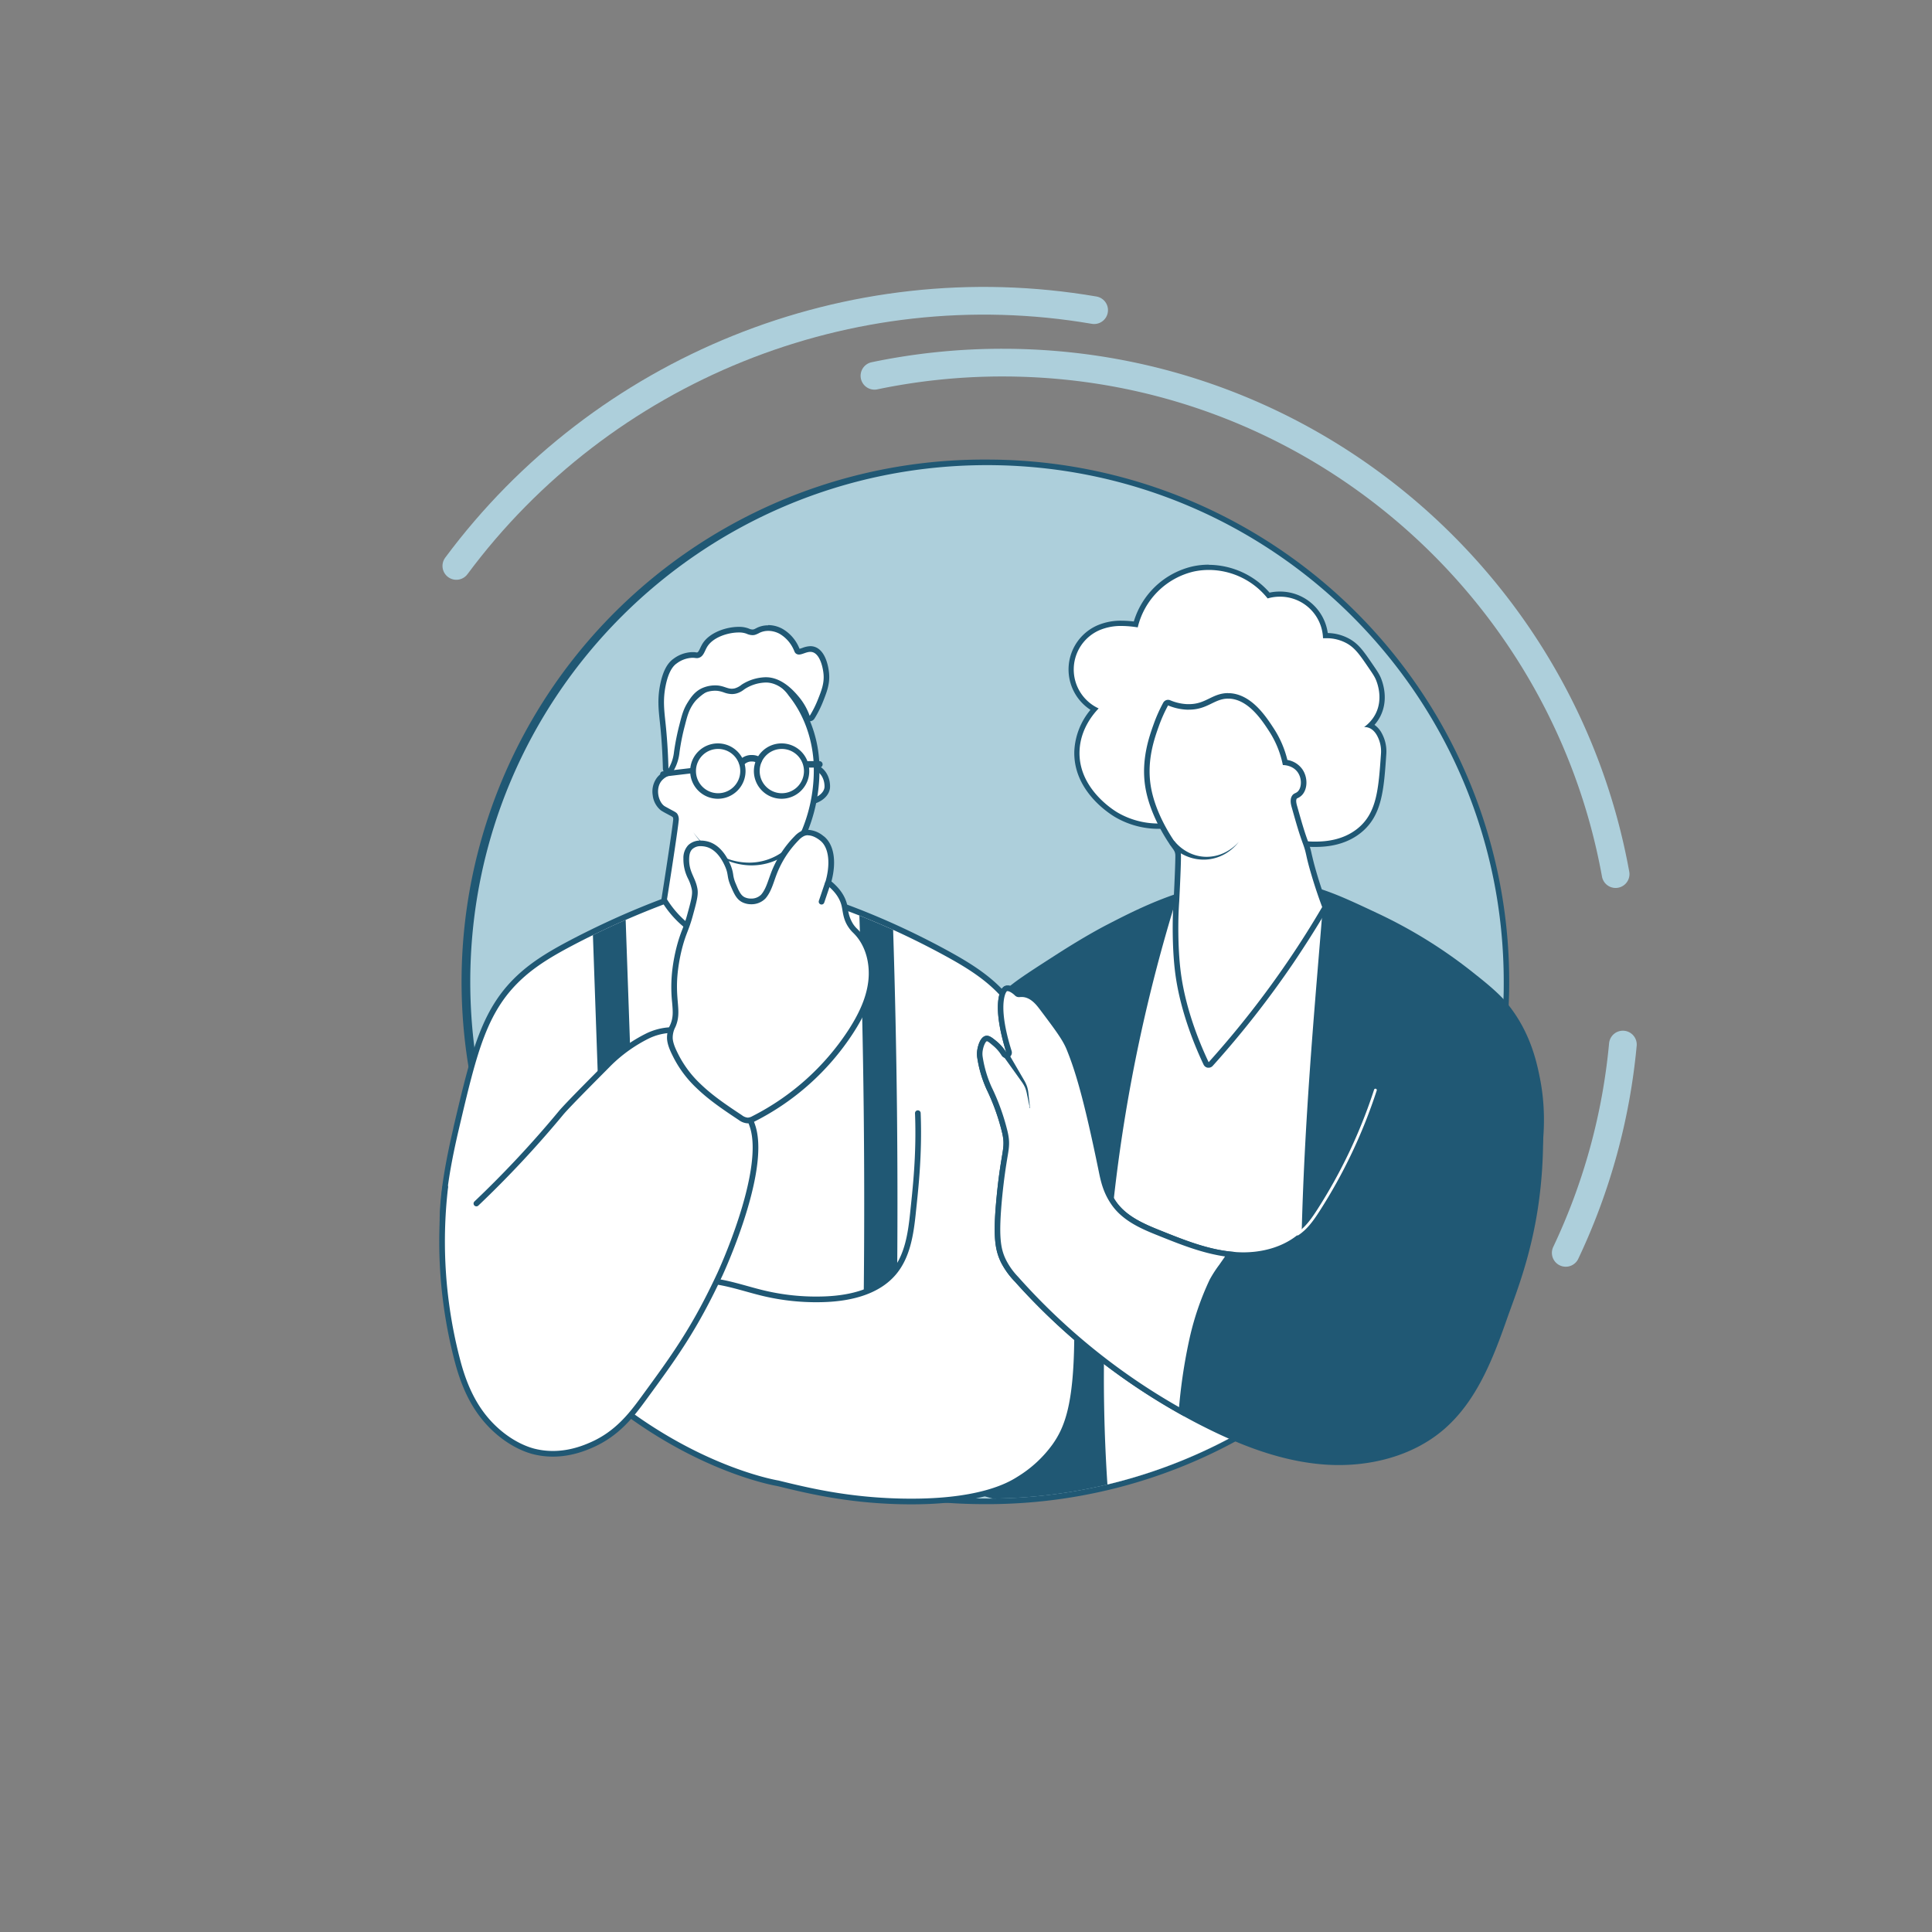
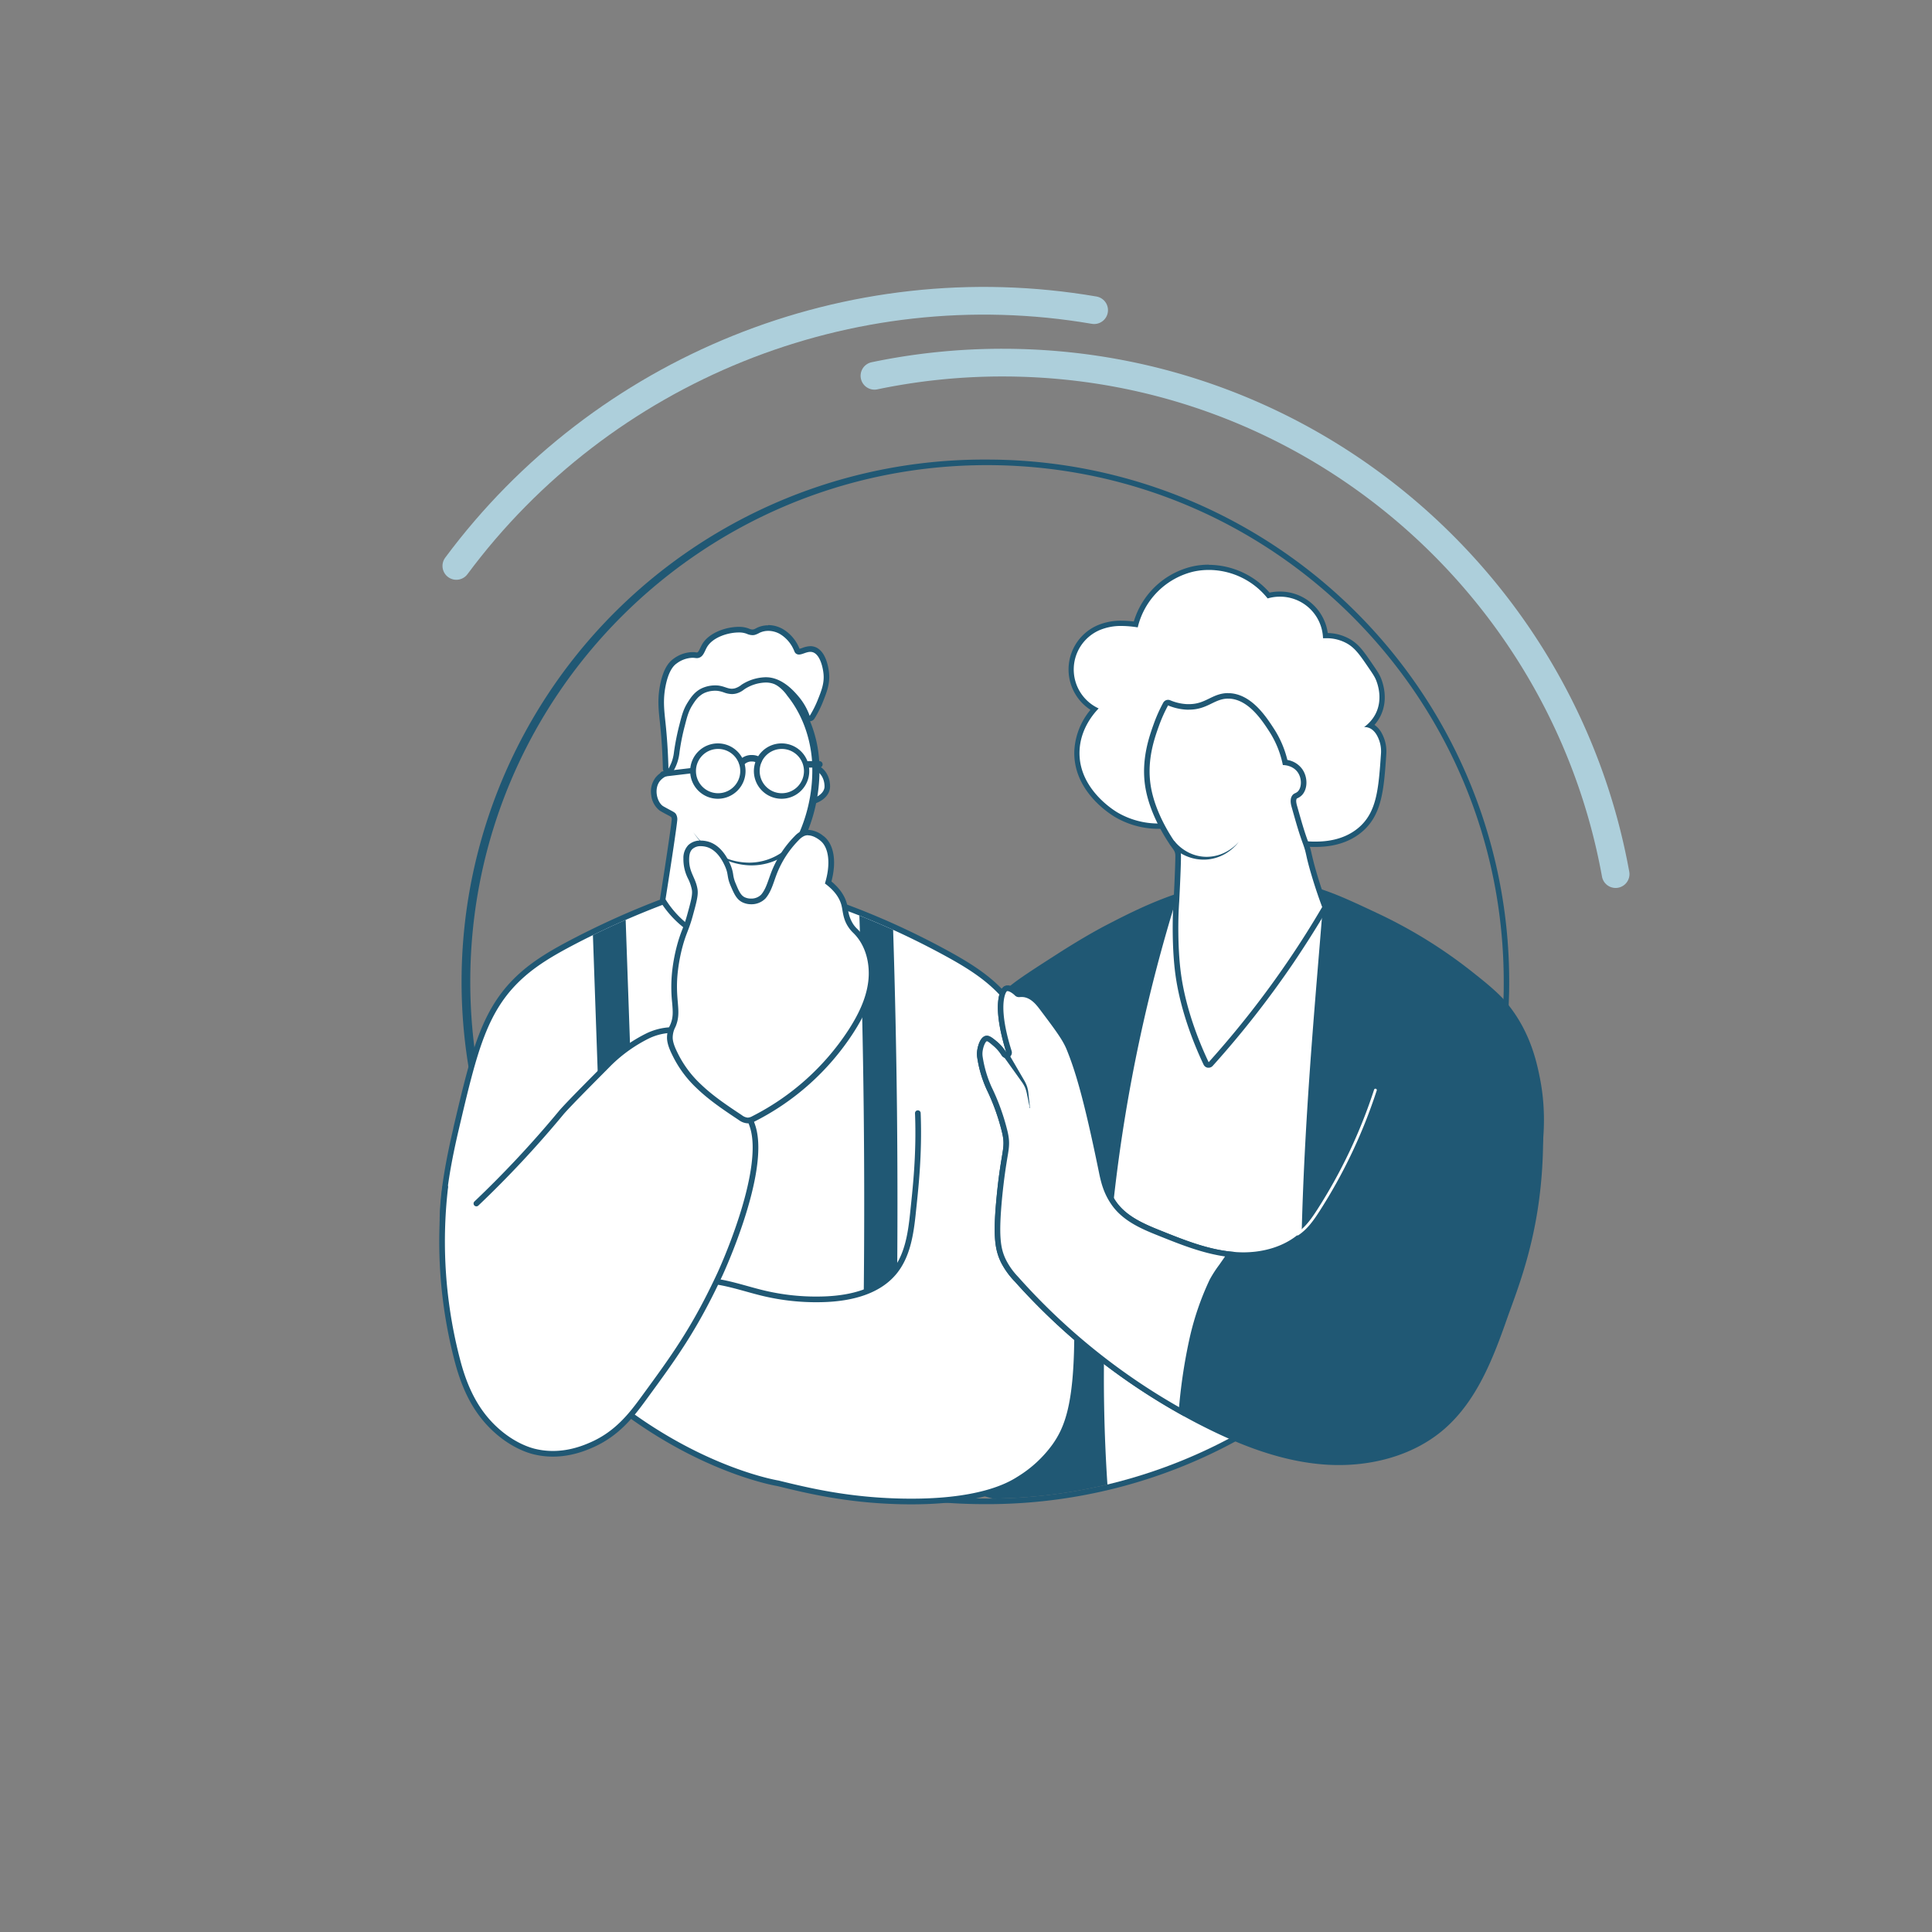
<svg xmlns="http://www.w3.org/2000/svg" viewBox="0 0 1000 1000">
  <rect x="0" y="0" width="1000" height="1000" fill="#808080" stroke="none" />
  <defs>
    <style>.cls-1,.cls-11,.cls-4,.cls-8{fill:none;}.cls-2{fill:#adcfdb;}.cls-3{fill:#205874;}.cls-4{stroke:#adcfdb;stroke-width:14.34px;}.cls-10,.cls-11,.cls-4,.cls-6,.cls-7,.cls-8,.cls-9{stroke-linecap:round;stroke-linejoin:round;}.cls-10,.cls-5,.cls-6,.cls-7,.cls-9{fill:#fff;}.cls-10,.cls-6,.cls-7,.cls-8,.cls-9{stroke:#205874;}.cls-6{stroke-width:2.87px;}.cls-7{stroke-width:2.76px;}.cls-8{stroke-width:3.36px;}.cls-9{stroke-width:2.93px;}.cls-10{stroke-width:4.3px;}.cls-11{stroke:#fff;stroke-width:1.43px;}</style>
  </defs>
  <g id="Слой_4" data-name="Слой 4">
    <rect class="cls-1" width="1000" height="1000" />
    <rect class="cls-1" y="3" width="1000" height="997" />
  </g>
  <g id="_5" data-name="5">
-     <path class="cls-2" d="M510.88,777.1A268.89,268.89,0,1,1,779.77,508.21c0,3.28,0,6.22-.16,9A268.52,268.52,0,0,1,513.89,777.07C512.9,777.1,511.89,777.1,510.88,777.1Z" transform="translate(0)" />
    <path class="cls-3" d="M510.88,240.75c147.71,0,267.45,119.75,267.45,267.46,0,3,0,6-.15,8.93a267.1,267.1,0,0,1-264.31,258.5c-1,0-2,0-3,0-147.71,0-267.46-119.75-267.46-267.46S363.17,240.75,510.88,240.75m0-2.87a270.33,270.33,0,1,0,0,540.65c1,0,2,0,3,0a271.4,271.4,0,0,0,59.91-7.35,268,268,0,0,0,100.83-47.88,273.18,273.18,0,0,0,75.59-89.39A267.29,267.29,0,0,0,781,517.24c.11-2.77.16-5.73.16-9A270.12,270.12,0,0,0,510.88,237.88Z" transform="translate(0)" />
-     <path class="cls-4" d="M840,540.66a320.91,320.91,0,0,1-29.57,107.82" transform="translate(0)" />
    <path class="cls-4" d="M452.62,194.51a323.92,323.92,0,0,1,66.29-6.82c158.36,0,290.07,114.19,317.33,264.74" transform="translate(0)" />
    <path class="cls-4" d="M236.2,292.92C311.71,191.2,439.53,138.79,566.32,160.54" transform="translate(0)" />
    <path class="cls-3" d="M786.38,636c-3.76,7.81-6.58,12.12-52.27,61.1-26.68,28.61-40.2,43.06-49,49.92-3.84,3-7.73,6-11.73,9q-.37-18.21-.46-35a266.26,266.26,0,0,1-159.06,54.64,71,71,0,0,1-22.35-10,25.83,25.83,0,0,1-4.94-3.9c-12-13.41,4.79-40.42,11.28-66.89A492.06,492.06,0,0,0,512,579.33c.1-29.37-7.63-48.55,5.22-63.68C522,510,530,504.88,546,494.59c3.82-2.46,16.09-10.34,27.61-16.27,19.9-10.25,53.86-27.75,93.57-22,1.34.19,2.63.41,3.89.65,1.76.31,3.47.69,5.15,1.09h0a99.57,99.57,0,0,1,10,3c8.13,2.85,16.5,6.81,27.53,12A249.93,249.93,0,0,1,764,504.62c8.08,6.34,12,10.17,14.19,12.52.68.75,1.19,1.34,1.59,1.82,12.16,14.68,15.52,30.34,17.21,38.73C804.82,596.41,789,630.42,786.38,636Z" transform="translate(0)" />
    <path class="cls-5" d="M685.12,464.47c-.35,4-.85,10-1.44,17.21-3.6,44.23-8.61,99.95-10,159.18-.53,22.43-.89,49.39-.72,80.14a266.63,266.63,0,0,1-99.76,47.37,837,837,0,0,1,35.94-303.9l62-7.5a19.52,19.52,0,0,1,5.15,1.09h0A20.35,20.35,0,0,1,685.12,464.47Z" transform="translate(0)" />
    <path class="cls-5" d="M681,437h-1.42c-13.34-.19-22-6.23-29.72-11.55-6.42-4.45-12-8.29-19.13-8.29a20.72,20.72,0,0,0-3.56.31c-4.35.74-6.87,2.49-9.53,4.34a27.29,27.29,0,0,1-14.41,5.62c-1.33.13-2.68.2-4,.2a43.23,43.23,0,0,1-21.42-5.85c-3.54-2.11-21.19-13.63-20.37-33.22.42-9.85,5.4-17.28,9.05-21.44a23.56,23.56,0,0,1,2.06-42.13,29.33,29.33,0,0,1,12-2.27,53.59,53.59,0,0,1,7.35.55,40.1,40.1,0,0,1,29.6-28.66,37.23,37.23,0,0,1,8.13-.88,40.69,40.69,0,0,1,31,14.55,23.1,23.1,0,0,1,5.77-.72A23.58,23.58,0,0,1,686.06,329h.24a23,23,0,0,1,11.72,3c4.44,2.57,6.9,6.17,11.38,12.71,2.29,3.34,3.43,5,4.24,7.11,1.46,3.77,3.33,11.18-.46,18.49a20,20,0,0,1-4,5.26,9.83,9.83,0,0,1,4.83,4.67,18.27,18.27,0,0,1,2.16,10c-1.3,18.82-2.17,31.25-12.53,39.68C697.84,434.56,690.2,437,681,437Z" transform="translate(0)" />
    <path class="cls-3" d="M625.59,295a39.08,39.08,0,0,1,30.54,14.75,21.93,21.93,0,0,1,6.28-.91,22.23,22.23,0,0,1,22.38,21.5c.51,0,1,0,1.51,0a21.57,21.57,0,0,1,11,2.77c4.16,2.42,6.54,5.88,10.93,12.3,2.23,3.26,3.35,4.89,4.1,6.83.58,1.5,3.67,9.52-.4,17.37a19.23,19.23,0,0,1-5.87,6.71h.23c2.93,0,5.09,1.87,6.51,4.49a17,17,0,0,1,2,9.22c-1.28,18.39-2.13,30.66-12,38.72-7.76,6.32-17.16,6.85-21.82,6.85l-1.4,0c-23.82-.34-32.29-19.84-48.87-19.84a23,23,0,0,0-3.79.33c-10.22,1.76-10.9,8.62-23.85,9.95a37.09,37.09,0,0,1-3.88.2,41.83,41.83,0,0,1-20.72-5.67c-2.13-1.26-20.52-12.61-19.7-32,.47-11.35,7.28-19.18,9.89-21.89a22.2,22.2,0,0,1,.4-40.49A28.28,28.28,0,0,1,580.51,324a53.36,53.36,0,0,1,8.38.73,38.94,38.94,0,0,1,28.86-28.87,36.34,36.34,0,0,1,7.84-.85m0-2.73h0a38.75,38.75,0,0,0-8.43.92,41.52,41.52,0,0,0-30.3,28.48,53.94,53.94,0,0,0-6.35-.41A30.65,30.65,0,0,0,568,323.69a24.92,24.92,0,0,0-3.58,43.72,36,36,0,0,0-8.34,21c-.86,20.37,17.37,32.27,21,34.45A44.53,44.53,0,0,0,599.19,429a41.39,41.39,0,0,0,4.16-.21,28.51,28.51,0,0,0,15-5.86c2.64-1.83,4.93-3.42,9-4.12a20.17,20.17,0,0,1,3.33-.29c6.73,0,12.11,3.73,18.35,8.06,7.84,5.43,16.73,11.59,30.48,11.79H681c9.54,0,17.47-2.51,23.55-7.46,10.82-8.81,11.75-22.16,13-40.65a19.63,19.63,0,0,0-2.33-10.7,12.12,12.12,0,0,0-3.79-4.37,21.18,21.18,0,0,0,2.95-4.28c4-7.78,2.06-15.63.52-19.61-.87-2.24-2.12-4.07-4.4-7.39-4.58-6.71-7.11-10.4-11.81-13.12a24,24,0,0,0-11.44-3.13,24.91,24.91,0,0,0-24.86-21.47,24.85,24.85,0,0,0-5.26.55,42.2,42.2,0,0,0-31.56-14.39Z" transform="translate(0)" />
    <path class="cls-6" d="M423,397.64c3.07,1.47,4.87,4.9,5.15,8.29a8.69,8.69,0,0,1,0,2c-.52,3.22-3.51,5.5-6.6,6.54a.44.44,0,0,1-.12-.54" transform="translate(0)" />
    <path class="cls-5" d="M515.41,748.77a58.27,58.27,0,0,1-8.36-.55,1.46,1.46,0,0,1-.58-2.68A12.12,12.12,0,0,0,510,742a813.7,813.7,0,0,1-184.65-34.95c-21.55-6.74-44.16-14.83-63.63-28.2-12.46-8.57-23.23-16-29.6-29.45-3.28-6.92-6.45-21.2,3.88-65.14l.05-.19c9.46-40.24,14.67-62.4,34.52-79.81,7.67-6.73,16.68-11.84,25.28-16.36,3.35-1.76,6.85-3.54,10.39-5.26,5.39-2.66,10.95-5.24,17-7.9,12-5.25,24.33-10,36.57-14,5.53-1.84,11.24-3.61,17-5.27l2.17-.64a16.18,16.18,0,0,1,4.46-1c2.38,0,3.94,1.5,6,4.27,3.48,4.72,5.26,10.95,6.42,17a35.09,35.09,0,0,1,4.87-11.22c2-2.78,3.46-4.29,5.79-4.29a14.72,14.72,0,0,1,4.3,1l2.07.65c5.47,1.64,10.94,3.41,16.26,5.26s10.79,3.89,16.24,6c6,2.38,11.87,4.88,17.53,7.45,9.43,4.28,18.66,8.9,27.43,13.71,8.23,4.52,16.87,9.63,24.22,16.37,22.65,20.77,29.58,53.73,33.09,80.12,1.13,8.5,2.52,16.88,3.87,25,4.79,28.93,9.33,56.25,3.19,90.2a234.45,234.45,0,0,1-7.27,29.19c-2.06,6.36-5.45,10.83-9.82,12.94a11.15,11.15,0,0,1-5.22,1l-1.84,0c-.82,0-1.75,0-2.82,0-1.84,0-3.66.06-5.56.17C519.55,748.69,517.41,748.77,515.41,748.77Z" transform="translate(0)" />
    <path class="cls-3" d="M383.43,455.31c1.63,0,2.78.94,4.79,3.67,4.72,6.41,6.21,15.93,7.43,24.09,1.12-6.6,2.75-13.41,6.24-18.36,1.92-2.72,3-3.66,4.59-3.66,1.36,0,3.06.7,5.95,1.57q8.15,2.44,16.2,5.25t16.18,6q8.82,3.5,17.47,7.41,13.91,6.33,27.33,13.67c8.46,4.64,16.82,9.65,23.93,16.16,21.5,19.72,28.79,50.32,32.63,79.23,5.06,38.08,14.91,71.29,7.07,114.72a231.26,231.26,0,0,1-7.23,29c-2.68,8.29-7,11-9.06,12.06a9.73,9.73,0,0,1-4.58.81c-1.23,0-2.72-.06-4.66-.06-1.56,0-3.41,0-5.65.18s-4.43.23-6.65.23a57.11,57.11,0,0,1-8.15-.53,13.62,13.62,0,0,0,5.11-6,812.68,812.68,0,0,1-186.58-35.05c-22.08-6.91-44.15-14.9-63.23-28-12.89-8.86-23-15.92-29.11-28.87-2.21-4.66-7.12-16.89,4-64.17,9.58-40.73,14.58-62.11,34.1-79.24,7.43-6.51,16.16-11.51,25-16.16,3.43-1.81,6.88-3.55,10.35-5.25q8.4-4.12,16.95-7.87,17.87-7.78,36.44-14,8.4-2.79,16.93-5.25c3-.86,4.8-1.57,6.22-1.57m0-2.93a17.2,17.2,0,0,0-4.89,1c-.64.2-1.35.42-2.14.64-5.77,1.66-11.5,3.44-17,5.29-12.28,4.07-24.62,8.8-36.69,14.06-6.08,2.68-11.66,5.27-17.07,7.93-3.54,1.73-7.05,3.51-10.43,5.29-8.67,4.56-17.77,9.72-25.56,16.55-20.19,17.72-25.45,40-35,80.57l0,.2c-11.64,49.52-5.94,61.56-3.79,66.1,6.54,13.83,17.46,21.34,30.1,30,19.62,13.48,42.36,21.61,64,28.39A815.54,815.54,0,0,0,507,743.27a10.16,10.16,0,0,1-1.34,1,2.93,2.93,0,0,0,1.17,5.37,59.54,59.54,0,0,0,8.56.56c2,0,4.2-.07,6.83-.23,1.87-.12,3.66-.18,5.47-.18,1,0,2,0,2.79,0l1.87,0a12.51,12.51,0,0,0,5.85-1.1c4.74-2.29,8.4-7.06,10.58-13.8a235,235,0,0,0,7.32-29.39c6.18-34.2,1.63-61.64-3.19-90.7-1.34-8.08-2.73-16.44-3.85-24.92-3.54-26.64-10.56-59.92-33.55-81-7.48-6.84-16.2-12-24.51-16.57-8.81-4.84-18.07-9.47-27.53-13.77-5.7-2.58-11.62-5.09-17.6-7.47-5.47-2.15-10.95-4.19-16.29-6s-10.85-3.64-16.33-5.29l-2-.64a16,16,0,0,0-4.75-1.06c-3.26,0-5.17,2.33-7,4.92a30.42,30.42,0,0,0-3.42,6.52,36.6,36.6,0,0,0-5.49-12.31c-1.88-2.56-3.85-4.86-7.15-4.86Z" transform="translate(0)" />
    <path class="cls-3" d="M464.27,671.06a8.61,8.61,0,0,1-8.61,8.52h-.08a8.6,8.6,0,0,1-8.52-8.69c.34-31.85.34-64.12,0-95.9-.36-33.57-1.12-67.56-2.25-101.11q8.82,3.5,17.47,7.41c1,31.09,1.66,62.47,2,93.5C464.61,606.72,464.61,639.1,464.27,671.06Z" transform="translate(0)" />
    <path class="cls-5" d="M388,490.44a53,53,0,0,1-23.29-5.36A51.27,51.27,0,0,1,344,466.24a1.36,1.36,0,0,1-.2-1c3.57-22.47,5.74-37.43,6-40.6a4,4,0,0,0-.4-2.49c-.26-.42-.68-.65-2.24-1.49l-1.31-.7c-2.05-1.12-2.64-1.45-2.95-1.67a10.39,10.39,0,0,1-3.67-6.86,10.62,10.62,0,0,1,1.94-8.1,10.08,10.08,0,0,1,4.84-3.27,58,58,0,0,1,2.82-19.14l.27-.8c2-6.27,5.08-15.74,14.46-22.4a44.91,44.91,0,0,1,25.85-7.84h.79c4.72.08,8.32.85,11.33,2.42a25.85,25.85,0,0,1,7.8,6.88c7.53,9.32,12.2,21.58,13.15,34.52a82.85,82.85,0,0,1-6.09,36.48l0,.14a9.94,9.94,0,0,0-.75,2.39,7,7,0,0,0,.16,2.49c.47,2.1,3.15,11.39,7.21,24.51a14.35,14.35,0,0,1,1.74,5.62c.64,7.16-4.49,12.48-6.68,14.76-8.47,8.78-20.3,9.72-26,10.17C390.73,490.39,389.33,490.44,388,490.44Z" transform="translate(0)" />
-     <path class="cls-3" d="M389.48,351.33h.77a20.27,20.27,0,0,1,18,8.76c7.67,9.5,11.93,21.54,12.83,33.73a81.09,81.09,0,0,1-6,35.83,11.93,11.93,0,0,0-.89,2.89,8.42,8.42,0,0,0,.18,3c.5,2.24,3.28,11.8,7.28,24.75a13,13,0,0,1,1.64,5.19c.58,6.51-4.24,11.51-6.29,13.63-8.09,8.39-19.54,9.3-25.06,9.74-1.38.11-2.73.16-4,.16a51.61,51.61,0,0,1-22.65-5.21,50,50,0,0,1-20.05-18.32c3.41-21.49,5.72-37.25,6.05-40.68a5.31,5.31,0,0,0-.62-3.39c-.57-.92-1.37-1.22-4.07-2.69-1.7-.93-2.55-1.39-2.8-1.58-3-2.18-4.65-8.81-1.44-12.9a9,9,0,0,1,5.17-3.07,57.06,57.06,0,0,1,2.73-19.78c2-6.27,4.8-15.82,14.19-22.48a43.39,43.39,0,0,1,25-7.58m0-2.87h0a46.35,46.35,0,0,0-26.68,8.11c-9.77,6.93-12.92,16.68-15,23.12l-.26.81a59.53,59.53,0,0,0-2.91,18.59,11,11,0,0,0-4.52,3.38,12,12,0,0,0-2.23,9.18,11.68,11.68,0,0,0,4.25,7.82,34.68,34.68,0,0,0,3.11,1.77l1.31.71a13.54,13.54,0,0,1,1.71,1,2.69,2.69,0,0,1,.18,1.6c-.3,3.14-2.46,18.06-6,40.5a2.81,2.81,0,0,0,.4,2A52.65,52.65,0,0,0,364,486.36,54.36,54.36,0,0,0,388,491.88c1.42,0,2.86-.06,4.27-.17,5.86-.47,18-1.43,26.9-10.61,2.12-2.2,7.78-8.07,7.08-15.87a16,16,0,0,0-1.84-6.06c-4-13-6.68-22.2-7.14-24.26a5.58,5.58,0,0,1-.14-2,9.55,9.55,0,0,1,.66-2l.05-.14A84.36,84.36,0,0,0,424,393.62a64.13,64.13,0,0,0-13.46-35.33,27.38,27.38,0,0,0-8.26-7.24c-3.21-1.68-7-2.5-12-2.58Z" transform="translate(0)" />
+     <path class="cls-3" d="M389.48,351.33a20.27,20.27,0,0,1,18,8.76c7.67,9.5,11.93,21.54,12.83,33.73a81.09,81.09,0,0,1-6,35.83,11.93,11.93,0,0,0-.89,2.89,8.42,8.42,0,0,0,.18,3c.5,2.24,3.28,11.8,7.28,24.75a13,13,0,0,1,1.64,5.19c.58,6.51-4.24,11.51-6.29,13.63-8.09,8.39-19.54,9.3-25.06,9.74-1.38.11-2.73.16-4,.16a51.61,51.61,0,0,1-22.65-5.21,50,50,0,0,1-20.05-18.32c3.41-21.49,5.72-37.25,6.05-40.68a5.31,5.31,0,0,0-.62-3.39c-.57-.92-1.37-1.22-4.07-2.69-1.7-.93-2.55-1.39-2.8-1.58-3-2.18-4.65-8.81-1.44-12.9a9,9,0,0,1,5.17-3.07,57.06,57.06,0,0,1,2.73-19.78c2-6.27,4.8-15.82,14.19-22.48a43.39,43.39,0,0,1,25-7.58m0-2.87h0a46.35,46.35,0,0,0-26.68,8.11c-9.77,6.93-12.92,16.68-15,23.12l-.26.81a59.53,59.53,0,0,0-2.91,18.59,11,11,0,0,0-4.52,3.38,12,12,0,0,0-2.23,9.18,11.68,11.68,0,0,0,4.25,7.82,34.68,34.68,0,0,0,3.11,1.77l1.31.71a13.54,13.54,0,0,1,1.71,1,2.69,2.69,0,0,1,.18,1.6c-.3,3.14-2.46,18.06-6,40.5a2.81,2.81,0,0,0,.4,2A52.65,52.65,0,0,0,364,486.36,54.36,54.36,0,0,0,388,491.88c1.42,0,2.86-.06,4.27-.17,5.86-.47,18-1.43,26.9-10.61,2.12-2.2,7.78-8.07,7.08-15.87a16,16,0,0,0-1.84-6.06c-4-13-6.68-22.2-7.14-24.26a5.58,5.58,0,0,1-.14-2,9.55,9.55,0,0,1,.66-2l.05-.14A84.36,84.36,0,0,0,424,393.62a64.13,64.13,0,0,0-13.46-35.33,27.38,27.38,0,0,0-8.26-7.24c-3.21-1.68-7-2.5-12-2.58Z" transform="translate(0)" />
    <path class="cls-3" d="M417.45,431.51a37.6,37.6,0,0,1-12.76,12.23,31.45,31.45,0,0,1-17,4.15,34.52,34.52,0,0,1-16.54-5.13,37.85,37.85,0,0,1-6.83-5.32,42.52,42.52,0,0,1-5.46-6.67,42.48,42.48,0,0,0,5.71,6.41,37.18,37.18,0,0,0,6.94,5,33.41,33.41,0,0,0,16.21,4.32,29.74,29.74,0,0,0,15.87-4.57A35.11,35.11,0,0,0,415,430v0a1.45,1.45,0,0,1,2-.5,1.42,1.42,0,0,1,.5,2Z" transform="translate(0)" />
    <path class="cls-5" d="M371.62,412a12.9,12.9,0,1,1,12.83-12.9A12.88,12.88,0,0,1,371.62,412Z" transform="translate(0)" />
    <path class="cls-3" d="M371.62,387.65a11.46,11.46,0,1,1-11.39,11.46,11.43,11.43,0,0,1,11.39-11.46m0-2.87a14.33,14.33,0,1,0,14.27,14.33,14.31,14.31,0,0,0-14.27-14.33Z" transform="translate(0)" />
-     <path class="cls-5" d="M404.61,412a12.9,12.9,0,1,1,12.83-12.9A12.88,12.88,0,0,1,404.61,412Z" transform="translate(0)" />
    <path class="cls-3" d="M404.61,387.65a11.46,11.46,0,1,1-11.4,11.46,11.42,11.42,0,0,1,11.4-11.46m0-2.87a14.33,14.33,0,1,0,14.26,14.33,14.31,14.31,0,0,0-14.26-14.33Z" transform="translate(0)" />
    <path class="cls-7" d="M343.09,400.65l15.06-1.78" transform="translate(0)" />
    <path class="cls-8" d="M384.1,394.47a6.89,6.89,0,0,1,5-2c1.41,0,3,.35,3.5,1.23" transform="translate(0)" />
    <path class="cls-9" d="M552.82,629.66a383.6,383.6,0,0,1,4.66,64.26c-.4,33.37-5,45.34-11.47,54.5a64.06,64.06,0,0,1-18.64,17.21c-5,3.19-20.95,12.47-61.67,11.47-27.23-.67-47.38-5.5-63-9.34,0,0-37.74-6-81.12-38.88-3-2.28-6.11-5-6.89-8.65s1-7.46,2.81-10.82c3-5.59,6-11.14,9.07-16.68,6.21-11.28,13.36-23.4,25.39-28,13.44-5.09,28.17.92,42.12,4.37a117.78,117.78,0,0,0,33.35,3.36c13.07-.56,27.08-3.91,35.4-14,6.81-8.26,8.55-19.49,9.67-30.14,1.35-12.87,3.42-30.57,2.57-52.15" transform="translate(0)" />
    <path class="cls-5" d="M625.6,551.23h-.2a1.41,1.41,0,0,1-1.09-.81c-4.29-9-11.87-27-14.47-46.31-1.92-14.24-1.29-30.5-1.21-32.31s.17-3.44.29-5.13c.66-12.88,1-22,.9-24a6.58,6.58,0,0,0-.43-2.26,9.17,9.17,0,0,0-1.21-2l-.09-.12c-2.74-3.77-11.76-17.09-14-31.78-2-13.4,2-24.58,4.38-31.26a79.68,79.68,0,0,1,4.82-10.81,1.43,1.43,0,0,1,1.26-.75,1.32,1.32,0,0,1,.55.11,26.92,26.92,0,0,0,9.23,2.09l1,0c4.9,0,8.08-1.54,11.15-3,2.82-1.37,5.49-2.67,9.12-2.67.33,0,.68,0,1,0,10.53.72,17.68,11.73,21.53,17.65a51.08,51.08,0,0,1,7,16.74,10.69,10.69,0,0,1,7.79,4.43c2.42,3.56,2.4,8.8,0,11.44a5.7,5.7,0,0,1-1.88,1.33,2.14,2.14,0,0,0-1,.72c-1.05,1.47-.34,4-.07,4.92,2.46,8.69,3.69,13.06,5.7,18.54a40.64,40.64,0,0,1,1.86,6.41c.41,1.82,1,4.3,2.47,9.46,1.71,5.82,3.63,11.58,5.7,17.11a1.38,1.38,0,0,1-.1,1.22c-5.44,9.27-11.24,18.46-17.26,27.33a495.81,495.81,0,0,1-41.71,53.22A1.44,1.44,0,0,1,625.6,551.23Z" transform="translate(0)" />
    <path class="cls-3" d="M635.64,361.63c.3,0,.62,0,.94,0,9.8.67,16.72,11.32,20.41,17A50.07,50.07,0,0,1,664,396h.06c.68,0,5.19.14,7.72,3.86,2.11,3.13,2,7.57.1,9.67-1.08,1.16-2.07.91-3,2.18-1.43,2-.66,4.84-.29,6.15,2.47,8.75,3.71,13.12,5.73,18.64,2.15,5.87,1.18,5.14,4.31,15.78,2.21,7.55,4.35,13.51,5.73,17.21-5.19,8.85-10.91,18-17.21,27.25A493.79,493.79,0,0,1,625.6,549.8c-3.19-6.72-11.57-25.35-14.34-45.89-1.92-14.28-1.27-30.43-1.2-32.06.09-2.12.2-3.89.29-5.09.65-12.68,1-22,.9-24.15a8,8,0,0,0-.52-2.75,11.07,11.07,0,0,0-1.48-2.41c-1.06-1.47-11.37-15.54-13.7-31.15-1.95-13,2-24.13,4.31-30.57a76.56,76.56,0,0,1,4.73-10.61,28.17,28.17,0,0,0,9.72,2.2c.37,0,.72,0,1.06,0,9.72,0,13.13-5.71,20.27-5.71m0-2.86h0c-4,0-6.9,1.43-9.75,2.81-3.06,1.49-5.95,2.9-10.52,2.9l-.94,0a25.42,25.42,0,0,1-8.73-2,2.9,2.9,0,0,0-1.11-.23,2.87,2.87,0,0,0-2.52,1.51,79.11,79.11,0,0,0-4.91,11c-2.27,6.36-6.5,18.2-4.45,32,2.25,15,11.44,28.57,14.2,32.37l.11.15a9,9,0,0,1,1,1.66,5.5,5.5,0,0,1,.33,1.78c.05,2-.25,11-.91,23.9-.11,1.69-.21,3.42-.29,5.14s-.71,18.16,1.23,32.56c2.63,19.48,10.27,37.64,14.59,46.74a2.89,2.89,0,0,0,2.18,1.61l.41,0a2.88,2.88,0,0,0,2.14-.95,498.35,498.35,0,0,0,41.83-53.37c6-8.9,11.86-18.13,17.31-27.41a2.91,2.91,0,0,0,.21-2.46c-2.06-5.5-4-11.22-5.67-17-1.5-5.1-2-7.56-2.45-9.36a41.88,41.88,0,0,0-1.91-6.59c-2-5.43-3.22-9.78-5.67-18.44-.53-1.85-.57-3.09-.14-3.69.06-.08.06-.09.45-.27a7.21,7.21,0,0,0,2.31-1.64c2.91-3.15,3-9.08.17-13.23a11.84,11.84,0,0,0-7.8-4.89,52.37,52.37,0,0,0-7-16.25c-4-6.13-11.39-17.54-22.63-18.3-.38,0-.76,0-1.13,0Z" transform="translate(0)" />
    <path class="cls-3" d="M608.05,435.57a22.59,22.59,0,0,0,7.19,5.7,20.93,20.93,0,0,0,9,2.22,21.28,21.28,0,0,0,9.25-2,23.43,23.43,0,0,0,7.72-5.77,23.79,23.79,0,0,1-7.4,6.41,22.4,22.4,0,0,1-9.54,2.78,22.79,22.79,0,0,1-10-1.71,24.88,24.88,0,0,1-8.46-5.78,1.43,1.43,0,1,1,2.07-2l.07.08Z" transform="translate(0)" />
    <path class="cls-5" d="M346,399.22a1.5,1.5,0,0,1-.37-.05,1.43,1.43,0,0,1-1.07-1.35c-.18-7.76-.66-15.44-1.42-22.83l-.2-1.9c-.66-6.17-1.23-11.5.22-18.61,1.26-6.24,3.33-10.28,6.32-12.37a15.71,15.71,0,0,1,8.77-3.14c.25,0,.5,0,.75,0s.64.06.93.09a5.5,5.5,0,0,0,.78.07,1.93,1.93,0,0,0,.63-.1c1.11-.35,1.65-1.38,2.43-3a19,19,0,0,1,1.09-2.09c3.27-5.28,11.3-8.05,17.53-8.05a12.39,12.39,0,0,1,4.57.73l.16.07a6,6,0,0,0,2.4.57,4.05,4.05,0,0,0,.92-.1,6.46,6.46,0,0,0,1.42-.61l.71-.35a11.61,11.61,0,0,1,5-1.1,14,14,0,0,1,6.78,1.79,19.29,19.29,0,0,1,7.72,8.69c.13.27.23.52.33.75.23.56.3.7.48.83a1.06,1.06,0,0,0,.68.21,7.85,7.85,0,0,0,2.2-.57,11.21,11.21,0,0,1,3.68-.81,5.49,5.49,0,0,1,1.47.19c5.73,1.55,6.7,11.6,6.79,12.74.41,5-1.08,8.75-3,13.54a54,54,0,0,1-4.42,8.84,1.41,1.41,0,0,1-1.21.68h-.16a1.44,1.44,0,0,1-1.2-.94,30.35,30.35,0,0,0-5.48-9.6c-2.2-2.6-8.06-9.53-15.78-9.53h-.3a22.74,22.74,0,0,0-11.48,3.58l-.53.37a9.28,9.28,0,0,1-3.45,1.75,8,8,0,0,1-1.92.24,11.43,11.43,0,0,1-3.73-.78,16.6,16.6,0,0,0-3.47-.86,10.36,10.36,0,0,0-1.43-.08,14.89,14.89,0,0,0-6.38,1.38c-3.4,1.63-5.16,4.41-6.58,6.65-2.19,3.43-2.92,6.3-4.13,11.05a115.07,115.07,0,0,0-2.83,14.16,22.92,22.92,0,0,1-1.53,6.11,22.4,22.4,0,0,1-1.53,3.06A1.45,1.45,0,0,1,346,399.22Z" transform="translate(0)" />
    <path class="cls-3" d="M397.56,326.53a12.57,12.57,0,0,1,6.08,1.6,17.85,17.85,0,0,1,7.13,8.06c.45.94.54,1.59,1.24,2.11a2.46,2.46,0,0,0,1.54.49c1.74,0,3.78-1.38,5.88-1.38a4.2,4.2,0,0,1,1.1.14c3.93,1.07,5.45,8,5.74,11.48.37,4.62-1,8.23-2.87,12.9a53.59,53.59,0,0,1-4.3,8.61,32.3,32.3,0,0,0-5.74-10c-2.23-2.63-8.5-10-16.88-10h-.33a24,24,0,0,0-12.26,3.83,10,10,0,0,1-3.52,1.91,6.43,6.43,0,0,1-1.57.2c-2.24,0-3.9-1.25-7-1.64a13.92,13.92,0,0,0-1.6-.08,16.39,16.39,0,0,0-7,1.52c-3.69,1.77-5.61,4.7-7.17,7.17-2.31,3.62-3.09,6.7-4.31,11.47a126.74,126.74,0,0,0-2.87,14.34,21.09,21.09,0,0,1-1.43,5.74,20.73,20.73,0,0,1-1.43,2.86c-.24-9.77-.89-17.6-1.44-22.94-.71-6.93-1.54-12.48,0-20.08,1.66-8.14,4.39-10.53,5.74-11.47a14.31,14.31,0,0,1,7.95-2.89l.65,0c.73.05,1.26.16,1.81.16a3.46,3.46,0,0,0,1.06-.16c2.46-.78,2.94-3.53,4.3-5.74,3.09-5,10.88-7.37,16.32-7.37a10.86,10.86,0,0,1,4,.63,7.83,7.83,0,0,0,3.11.75,5.34,5.34,0,0,0,1.23-.14,12.22,12.22,0,0,0,2.43-1.07,10.37,10.37,0,0,1,4.42-1m0-2.87a13.07,13.07,0,0,0-5.65,1.23l-.75.38a5.39,5.39,0,0,1-1.08.48,2.4,2.4,0,0,1-.6.07,4.58,4.58,0,0,1-1.83-.46l-.19-.07a13.55,13.55,0,0,0-5.11-.84c-6.63,0-15.2,3-18.75,8.72a22.17,22.17,0,0,0-1.17,2.24c-.67,1.42-1.05,2.11-1.56,2.28a.81.81,0,0,1-.2,0c-.14,0-.36,0-.61-.06s-.64-.08-1-.1l-.84,0a17,17,0,0,0-9.59,3.41c-3.31,2.3-5.57,6.64-6.91,13.25-1.49,7.33-.91,12.76-.24,19.06.07.61.13,1.24.2,1.88.76,7.36,1.23,15,1.42,22.72a2.87,2.87,0,0,0,2.13,2.71,3.12,3.12,0,0,0,.74.09,2.87,2.87,0,0,0,2.46-1.39,23.77,23.77,0,0,0,3.25-9.68v-.06a113.73,113.73,0,0,1,2.8-14c1.18-4.62,1.89-7.41,3.95-10.65,1.39-2.19,3-4.67,6-6.12a13.48,13.48,0,0,1,5.76-1.23,9.91,9.91,0,0,1,1.25.06,15.76,15.76,0,0,1,3.2.8,12.61,12.61,0,0,0,4.18.86,9.36,9.36,0,0,0,2.27-.29,10.91,10.91,0,0,0,3.94-2l.5-.36a21.1,21.1,0,0,1,10.71-3.32h.26c7,0,12.6,6.56,14.69,9a29.26,29.26,0,0,1,5.22,9.14,2.88,2.88,0,0,0,2.4,1.9l.31,0a2.86,2.86,0,0,0,2.43-1.36,55.68,55.68,0,0,0,4.54-9.07c1.87-4.77,3.48-8.9,3.05-14.19-.16-2-1.31-12.24-7.84-14a7.11,7.11,0,0,0-1.85-.24,12.58,12.58,0,0,0-4.16.9,11.22,11.22,0,0,1-1.5.46l0-.12c-.11-.25-.22-.53-.36-.82a20.52,20.52,0,0,0-8.32-9.33,15.4,15.4,0,0,0-7.48-2Z" transform="translate(0)" />
    <path class="cls-3" d="M328,594.67a8.63,8.63,0,0,1-8.3,8.91h-.3a8.62,8.62,0,0,1-8.61-8.31L306.89,484q8.4-4.12,16.95-7.87Z" transform="translate(0)" />
    <path class="cls-8" d="M418.38,395.63h5.73" transform="translate(0)" />
    <path class="cls-9" d="M230.46,614.43a243,243,0,0,0,6.38,90.09c3.9,14.78,10,27.27,21.22,36.82,8.7,7.41,16.55,9.5,18.34,9.95,13.82,3.44,25.41-1.46,29.93-3.45,12.94-5.7,20.36-15.16,26.8-24,15.73-21.49,26.27-35.88,39.48-64.24,0,0,24.32-52.21,17.09-76.14a43.28,43.28,0,0,0-3-7.23,38.49,38.49,0,0,0-8.21-10.17C365,553.64,361.62,534.59,351,533.31a27.76,27.76,0,0,0-5.74,0,30.78,30.78,0,0,0-10,2.86,77.53,77.53,0,0,0-20.08,14.34c-2.31,2.39-21.34,21.33-24.83,25.58a542.65,542.65,0,0,1-43.77,46.85" transform="translate(0)" />
    <path class="cls-5" d="M387,580a7,7,0,0,1-3.84-1.49c-7.36-4.89-15-10-21.51-16.23A56.67,56.67,0,0,1,350.1,547l-.15-.29c-1.37-2.71-3.06-6.07-3.22-9.25a12.49,12.49,0,0,1,1.36-6.07l.16-.37c1.79-4.14,1.5-7.5,1.11-12.16a75.29,75.29,0,0,1,.16-17.29,89.74,89.74,0,0,1,2.28-11.65,69.86,69.86,0,0,1,2.72-8.26,75.67,75.67,0,0,0,2.61-7.82c1.93-7.06,2.9-10.6,2.44-13.44a23.2,23.2,0,0,0-2-6,20.67,20.67,0,0,1-2.33-10.1c.06-1.84.36-4.17,2.07-5.84a7.5,7.5,0,0,1,5.41-1.93,12.94,12.94,0,0,1,3,.36c4.55,1.1,8.24,4.86,11,11.18a18.5,18.5,0,0,1,1.4,4.95,18.44,18.44,0,0,0,1.47,5.09c1.61,3.73,2.77,6.43,5.34,7.66a8.86,8.86,0,0,0,3.8.81,8.58,8.58,0,0,0,6.37-2.5c2.14-2.47,3.24-5.63,4.41-9,.31-.91.63-1.82,1-2.71a53.38,53.38,0,0,1,11.86-18.49,10.77,10.77,0,0,1,3.28-2.49,6.4,6.4,0,0,1,2.62-.54,12,12,0,0,1,7.07,2.89c5,3.84,6.31,12.76,3.4,22.94,4.49,3.51,7.29,7.44,8.33,11.68.19.78.33,1.58.47,2.43a19.37,19.37,0,0,0,3,8.33,16.08,16.08,0,0,0,2.09,2.5c6.52,6.24,9.63,16.18,8.32,26.62-1,8.07-4.4,16.29-10.66,25.87A129.92,129.92,0,0,1,390,579.05a6.66,6.66,0,0,1-2.86.9Z" transform="translate(0)" />
    <path class="cls-3" d="M418.21,432.38c3,0,5.8,2.29,6.24,2.63,4.72,3.6,5.57,12.5,2.53,22.29,5.79,4.26,7.85,8.37,8.61,11.47s.71,7,3.64,11.24a17.16,17.16,0,0,0,2.29,2.73c6.64,6.35,9,16.26,7.88,25.37S444,525.67,439,533.36a129.09,129.09,0,0,1-49.62,44.39,5.44,5.44,0,0,1-2.23.73H387a5.75,5.75,0,0,1-3-1.26c-7.42-4.92-14.88-9.88-21.3-16.05a55.7,55.7,0,0,1-11.29-14.83c-1.32-2.61-3.07-6-3.22-9a11.85,11.85,0,0,1,1.41-5.79c3.63-8.42-.65-13.71,1.38-29.84a88.84,88.84,0,0,1,2.23-11.47c1.93-7.26,3.32-8.72,5.33-16.07s3-10.9,2.47-14.05c-1-6.05-4.55-8.69-4.3-15.78.07-2,.42-3.65,1.64-4.84a6.13,6.13,0,0,1,4.38-1.52,11.6,11.6,0,0,1,2.65.32c6.15,1.49,9.18,8.5,10,10.34,1.82,4.24.73,5.1,2.86,10,1.69,3.93,3,6.93,6.06,8.4a10.27,10.27,0,0,0,4.43,1,10.09,10.09,0,0,0,7.48-3c2.94-3.39,4.05-7.93,5.64-12.13a51.53,51.53,0,0,1,11.52-18,9.46,9.46,0,0,1,2.83-2.18,5,5,0,0,1,2-.41m0-2.93a7.92,7.92,0,0,0-3.21.66,12.25,12.25,0,0,0-3.74,2.8,54.9,54.9,0,0,0-12.18,19c-.34.92-.67,1.85-1,2.75-1.12,3.21-2.17,6.24-4.13,8.5a7.18,7.18,0,0,1-5.26,2,7.48,7.48,0,0,1-3.17-.66c-2-.95-3-3-4.62-6.92a16.83,16.83,0,0,1-1.38-4.75,19.76,19.76,0,0,0-1.49-5.29c-3.64-8.43-8.52-11.19-12-12a14.71,14.71,0,0,0-3.34-.4,8.93,8.93,0,0,0-6.43,2.35,9.59,9.59,0,0,0-2.52,6.84A22.26,22.26,0,0,0,356.24,455a22.17,22.17,0,0,1,1.88,5.61c.41,2.52-.53,6-2.41,12.81a71.75,71.75,0,0,1-2.56,7.68,74.4,74.4,0,0,0-2.77,8.41,89.78,89.78,0,0,0-2.31,11.85A76.28,76.28,0,0,0,347.9,519c.39,4.61.65,7.66-1,11.46l-.16.34a14.05,14.05,0,0,0-1.49,6.75c.18,3.49,1.95,7,3.38,9.84l.15.29a58.11,58.11,0,0,0,11.88,15.63c6.63,6.37,14.29,11.46,21.71,16.39a8.37,8.37,0,0,0,4.65,1.74h.17a8.14,8.14,0,0,0,3.48-1A131.48,131.48,0,0,0,441.42,535c6.39-9.78,9.85-18.19,10.89-26.49,1.36-10.89-1.91-21.31-8.76-27.86a14.08,14.08,0,0,1-1.9-2.27,17.79,17.79,0,0,1-2.72-7.75c-.15-.87-.29-1.7-.49-2.52-1.06-4.33-3.78-8.31-8.09-11.87,2.79-10.52,1.27-19.42-4.12-23.53l-.05,0a13.4,13.4,0,0,0-8-3.19Z" transform="translate(0)" />
-     <path class="cls-9" d="M428.42,457.3l-3.19,9.42" transform="translate(0)" />
    <path class="cls-10" d="M644.25,503.91" transform="translate(0)" />
    <path class="cls-3" d="M761.13,534.74" transform="translate(0)" />
    <path class="cls-3" d="M796.65,620.89c-3.79,28.78-12.25,49.24-16.67,61.83-7.3,20.84-15.71,42.38-32.34,56.88s-40,20.06-62.08,18.44-43.22-9.78-63-19.82q-5-2.52-9.81-5.2a333.31,333.31,0,0,1-87.41-69.66,41.68,41.68,0,0,1-7.1-9.78c-3.37-6.77-4.31-14.08-2.36-34.23,2.35-24.32,4.77-24.68,2.86-33a111.13,111.13,0,0,0-8-22.42,61.77,61.77,0,0,1-4.86-16.3,13,13,0,0,1,0-4.31c.11-.71,1.12-6.46,4.3-7.17,1.78-.4,3.44,1,5.74,2.87a23.76,23.76,0,0,1,5,5.8c-1.88-5.93-5.87-19.91-3.85-29.17.93-4.29,2.61-5.11,3.13-5.31,3-1.19,6.8,2.5,7.17,2.87a10.8,10.8,0,0,1,2.87,0c5.06.69,8.33,4.9,10,7.17,8.1,10.8,12.16,16.19,14.34,21.51,4.4,10.73,9,25.46,16.8,63.53,1.11,5.44,2.27,10.81,6.29,16.55,5.39,7.74,14.64,11.63,23.4,15.13C613.31,642,625.76,647,638.85,648c.22,0,.42,0,.64.06,13.33,1,27.69-2.84,36.39-13,4.88-5.67,7.63-12.79,10.18-19.81q8.37-23,15.19-46.5L797,560.55A242.54,242.54,0,0,1,796.65,620.89Z" transform="translate(0)" />
    <path class="cls-5" d="M611.54,730.69a330,330,0,0,1-85.11-68.28l-.58-.65a37.34,37.34,0,0,1-6.3-8.82c-3.1-6.22-4.22-12.81-2.23-33.45,1-10.12,2-16.17,2.66-20.18,1-5.77,1.36-8.16.18-13.26A111.52,111.52,0,0,0,512,563.3a61.19,61.19,0,0,1-4.73-15.89,12,12,0,0,1,0-3.84c.36-2.2,1.5-5.62,3.2-6a1.73,1.73,0,0,1,.32,0c1,0,2.42,1.14,4.18,2.59a22.59,22.59,0,0,1,4.73,5.46,1.43,1.43,0,0,0,1.22.68,1.37,1.37,0,0,0,.59-.13,1.43,1.43,0,0,0,.77-1.74c-2.21-7-5.65-20-3.81-28.43.6-2.74,1.55-4,2.25-4.27a1.9,1.9,0,0,1,.76-.14c1.73,0,3.95,1.75,4.88,2.68a1.42,1.42,0,0,0,1,.42h.18a10.63,10.63,0,0,1,1.25-.08,10.36,10.36,0,0,1,1.25.08c4.57.62,7.62,4.67,9.08,6.61l.17.23c7.92,10.55,11.89,15.85,14,21,4.47,10.9,9,25.83,16.73,63.28,1,5.14,2.23,11,6.51,17.08,5.82,8.36,15.93,12.4,24.05,15.64,11.47,4.6,23.31,9.34,35.91,10.77-1.28,2.07-2.76,4.17-4.21,6.22a61.5,61.5,0,0,0-4.83,7.53,144.2,144.2,0,0,0-10.2,29.59A279.44,279.44,0,0,0,611.54,730.69Z" transform="translate(0)" />
    <path class="cls-3" d="M521.48,513c1,0,2.75,1.15,3.86,2.27a2.87,2.87,0,0,0,2,.84,2.31,2.31,0,0,0,.37,0,9.43,9.43,0,0,1,1.06-.07,9,9,0,0,1,1.05.07c4,.54,6.79,4.27,8.13,6l.17.22C546,532.8,549.94,538.05,552,543c4.44,10.82,9,25.68,16.65,63,1.08,5.28,2.29,11.26,6.74,17.62,6.07,8.72,16.4,12.84,24.69,16.15,10.88,4.36,22.09,8.85,34,10.57-.95,1.42-2,2.86-2.95,4.26a62.5,62.5,0,0,0-5,7.74,145,145,0,0,0-10.3,29.88,274.22,274.22,0,0,0-5.55,36.12,328.57,328.57,0,0,1-82.81-66.9l-.58-.65a36.14,36.14,0,0,1-6.09-8.5c-3-6-4-12.38-2.08-32.67,1-10.07,2-16.1,2.64-20.08,1-5.8,1.41-8.44.17-13.82a113.71,113.71,0,0,0-8.28-23.07,59.89,59.89,0,0,1-4.6-15.53,10.11,10.11,0,0,1,0-3.33c.42-2.63,1.54-4.7,2.09-4.83s2.18,1.37,3.29,2.28a20.88,20.88,0,0,1,4.41,5.1,2.87,2.87,0,0,0,2.44,1.35,2.78,2.78,0,0,0,1.19-.26,2.86,2.86,0,0,0,1.54-3.47c-3.75-11.83-5.09-21.66-3.78-27.69.58-2.67,1.39-3.25,1.38-3.25h0a.53.53,0,0,1,.23,0m0-2.87a3.5,3.5,0,0,0-1.28.24c-.52.2-2.2,1-3.13,5.31-2,9.26,2,23.24,3.85,29.17a23.76,23.76,0,0,0-5-5.8c-2-1.67-3.56-2.94-5.12-2.94a3.37,3.37,0,0,0-.62.07c-3.18.71-4.19,6.46-4.3,7.17a13,13,0,0,0,0,4.31,61.77,61.77,0,0,0,4.86,16.3,111.13,111.13,0,0,1,8,22.42c1.91,8.3-.51,8.66-2.86,33-1.95,20.15-1,27.46,2.36,34.23a41.68,41.68,0,0,0,7.1,9.78A333.31,333.31,0,0,0,612.77,733c1.17-13.5,2.78-26.95,5.88-40.13a142.18,142.18,0,0,1,10.09-29.3c2-4,7.06-10,10.11-15.59-13.09-1-25.54-6-37.74-10.88-8.76-3.5-18-7.39-23.4-15.13-4-5.74-5.18-11.11-6.29-16.55-7.83-38.07-12.4-52.8-16.8-63.53-2.18-5.32-6.24-10.71-14.34-21.51-1.71-2.27-5-6.48-10-7.17a10.69,10.69,0,0,0-1.44-.09,10.85,10.85,0,0,0-1.43.09c-.32-.32-3.18-3.11-5.89-3.11Z" transform="translate(0)" />
    <path class="cls-3" d="M522.35,545.84,530,559a17.83,17.83,0,0,1,1.66,3.56,19.3,19.3,0,0,1,.69,3.83l.42,3.78.21,1.9,0,.47a1.13,1.13,0,0,0,.17.42.37.37,0,0,1-.06.47c-.19.16-.33-.27-.11-.24l-1.39-6.69a19.11,19.11,0,0,0-1-3.57,17.85,17.85,0,0,0-1.87-3.16l-8.86-12.38a1.44,1.44,0,1,1,2.33-1.68Z" transform="translate(0)" />
    <path class="cls-11" d="M671.66,638.72c4.55-3,7.75-7.58,10.69-12.15a269.5,269.5,0,0,0,29.56-62.35" transform="translate(0)" />
  </g>
</svg>